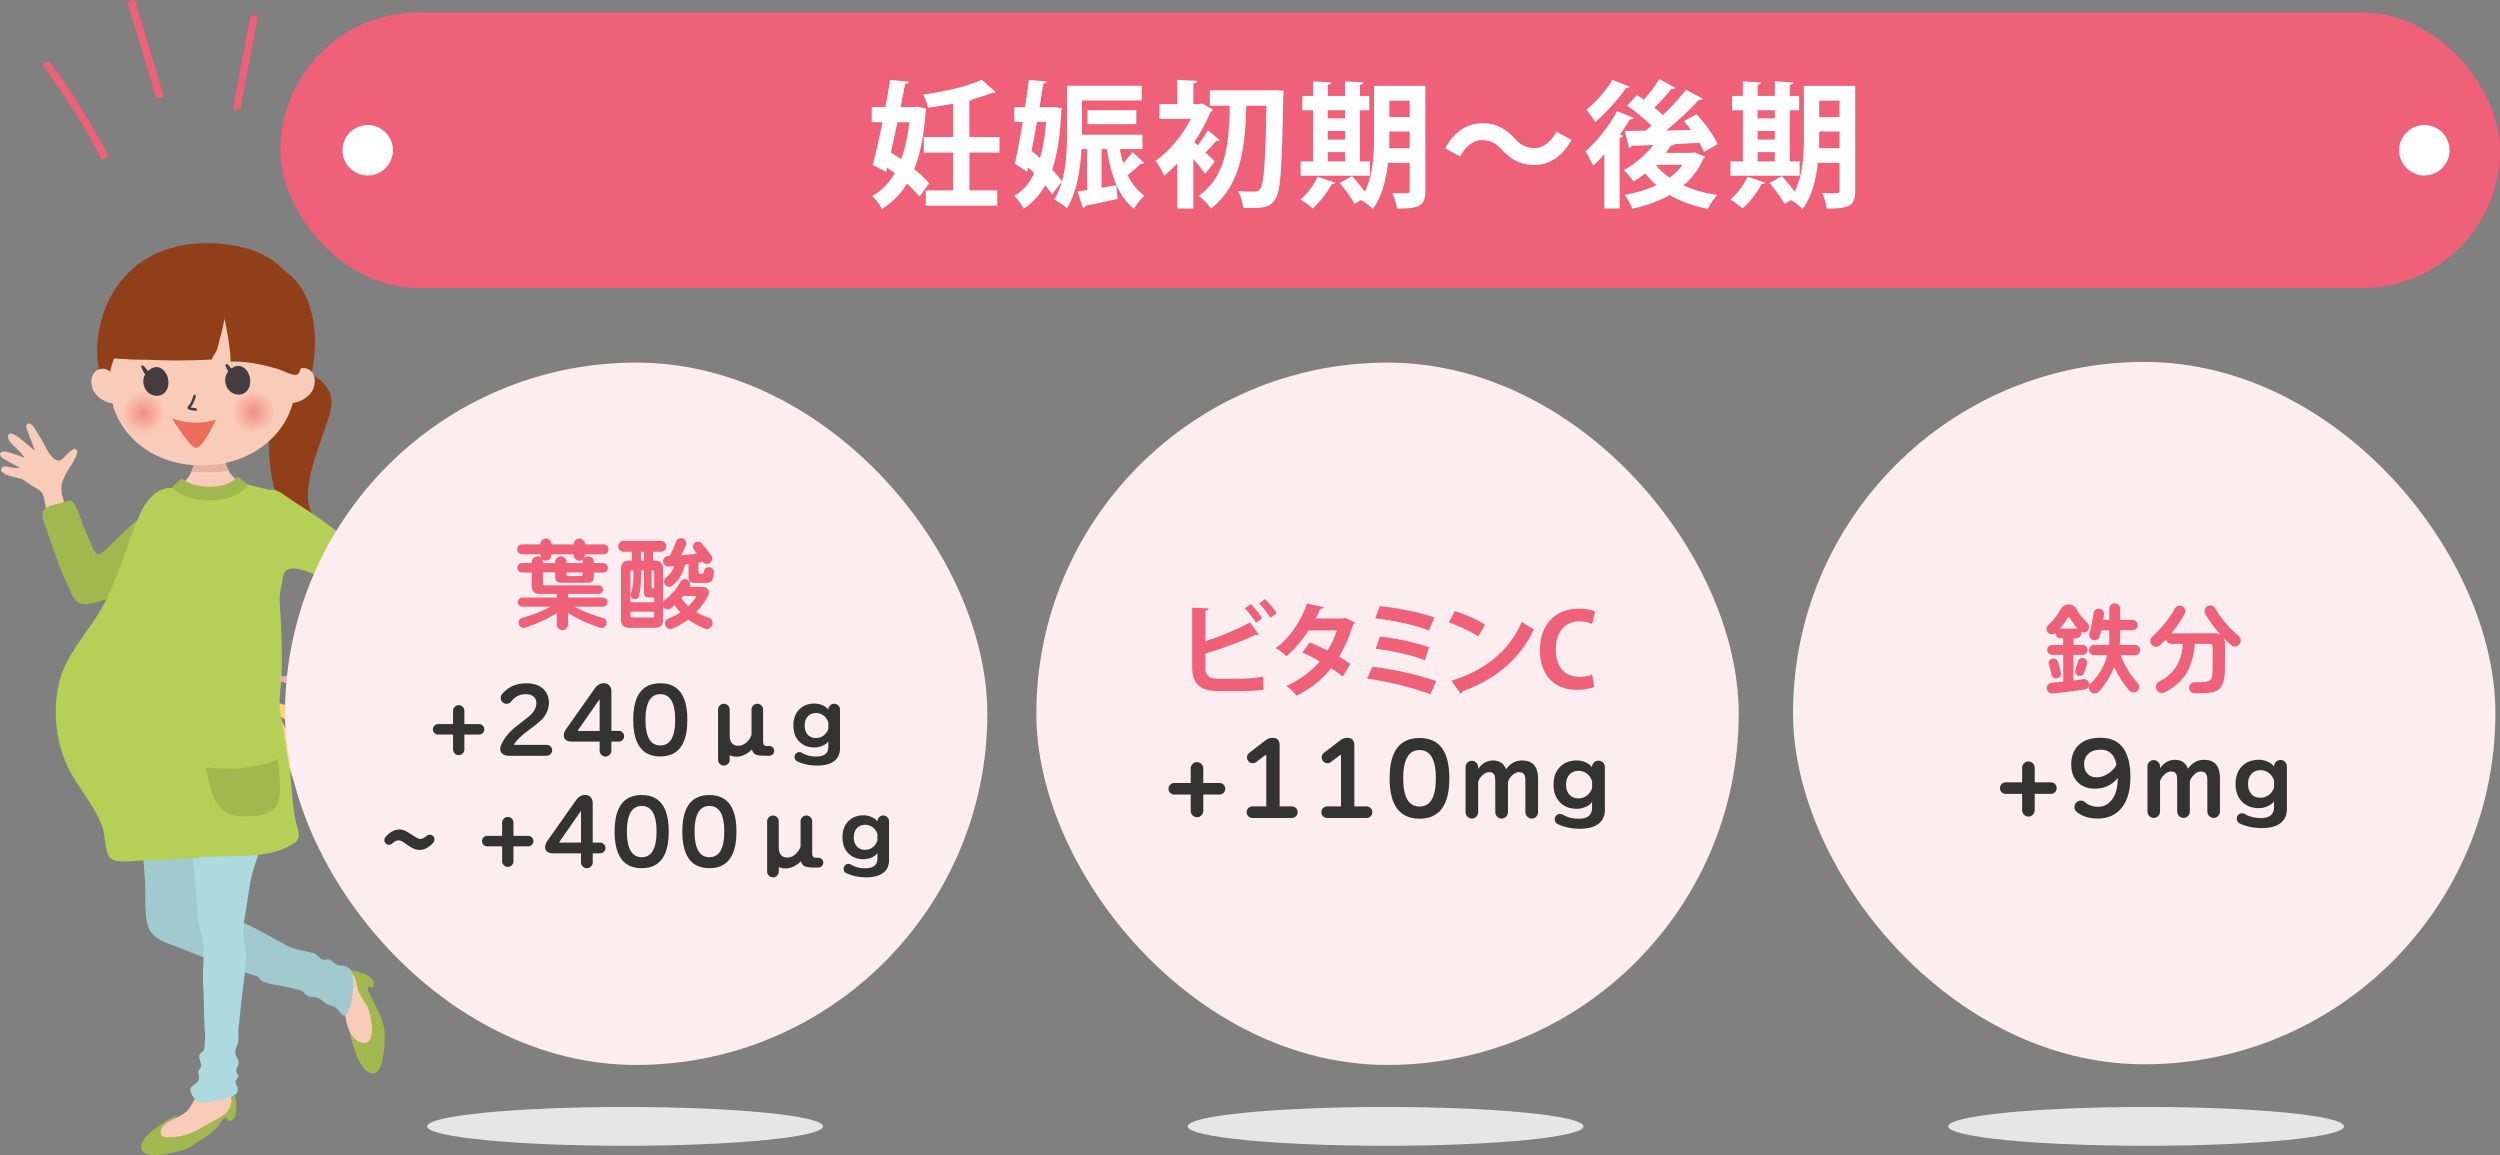
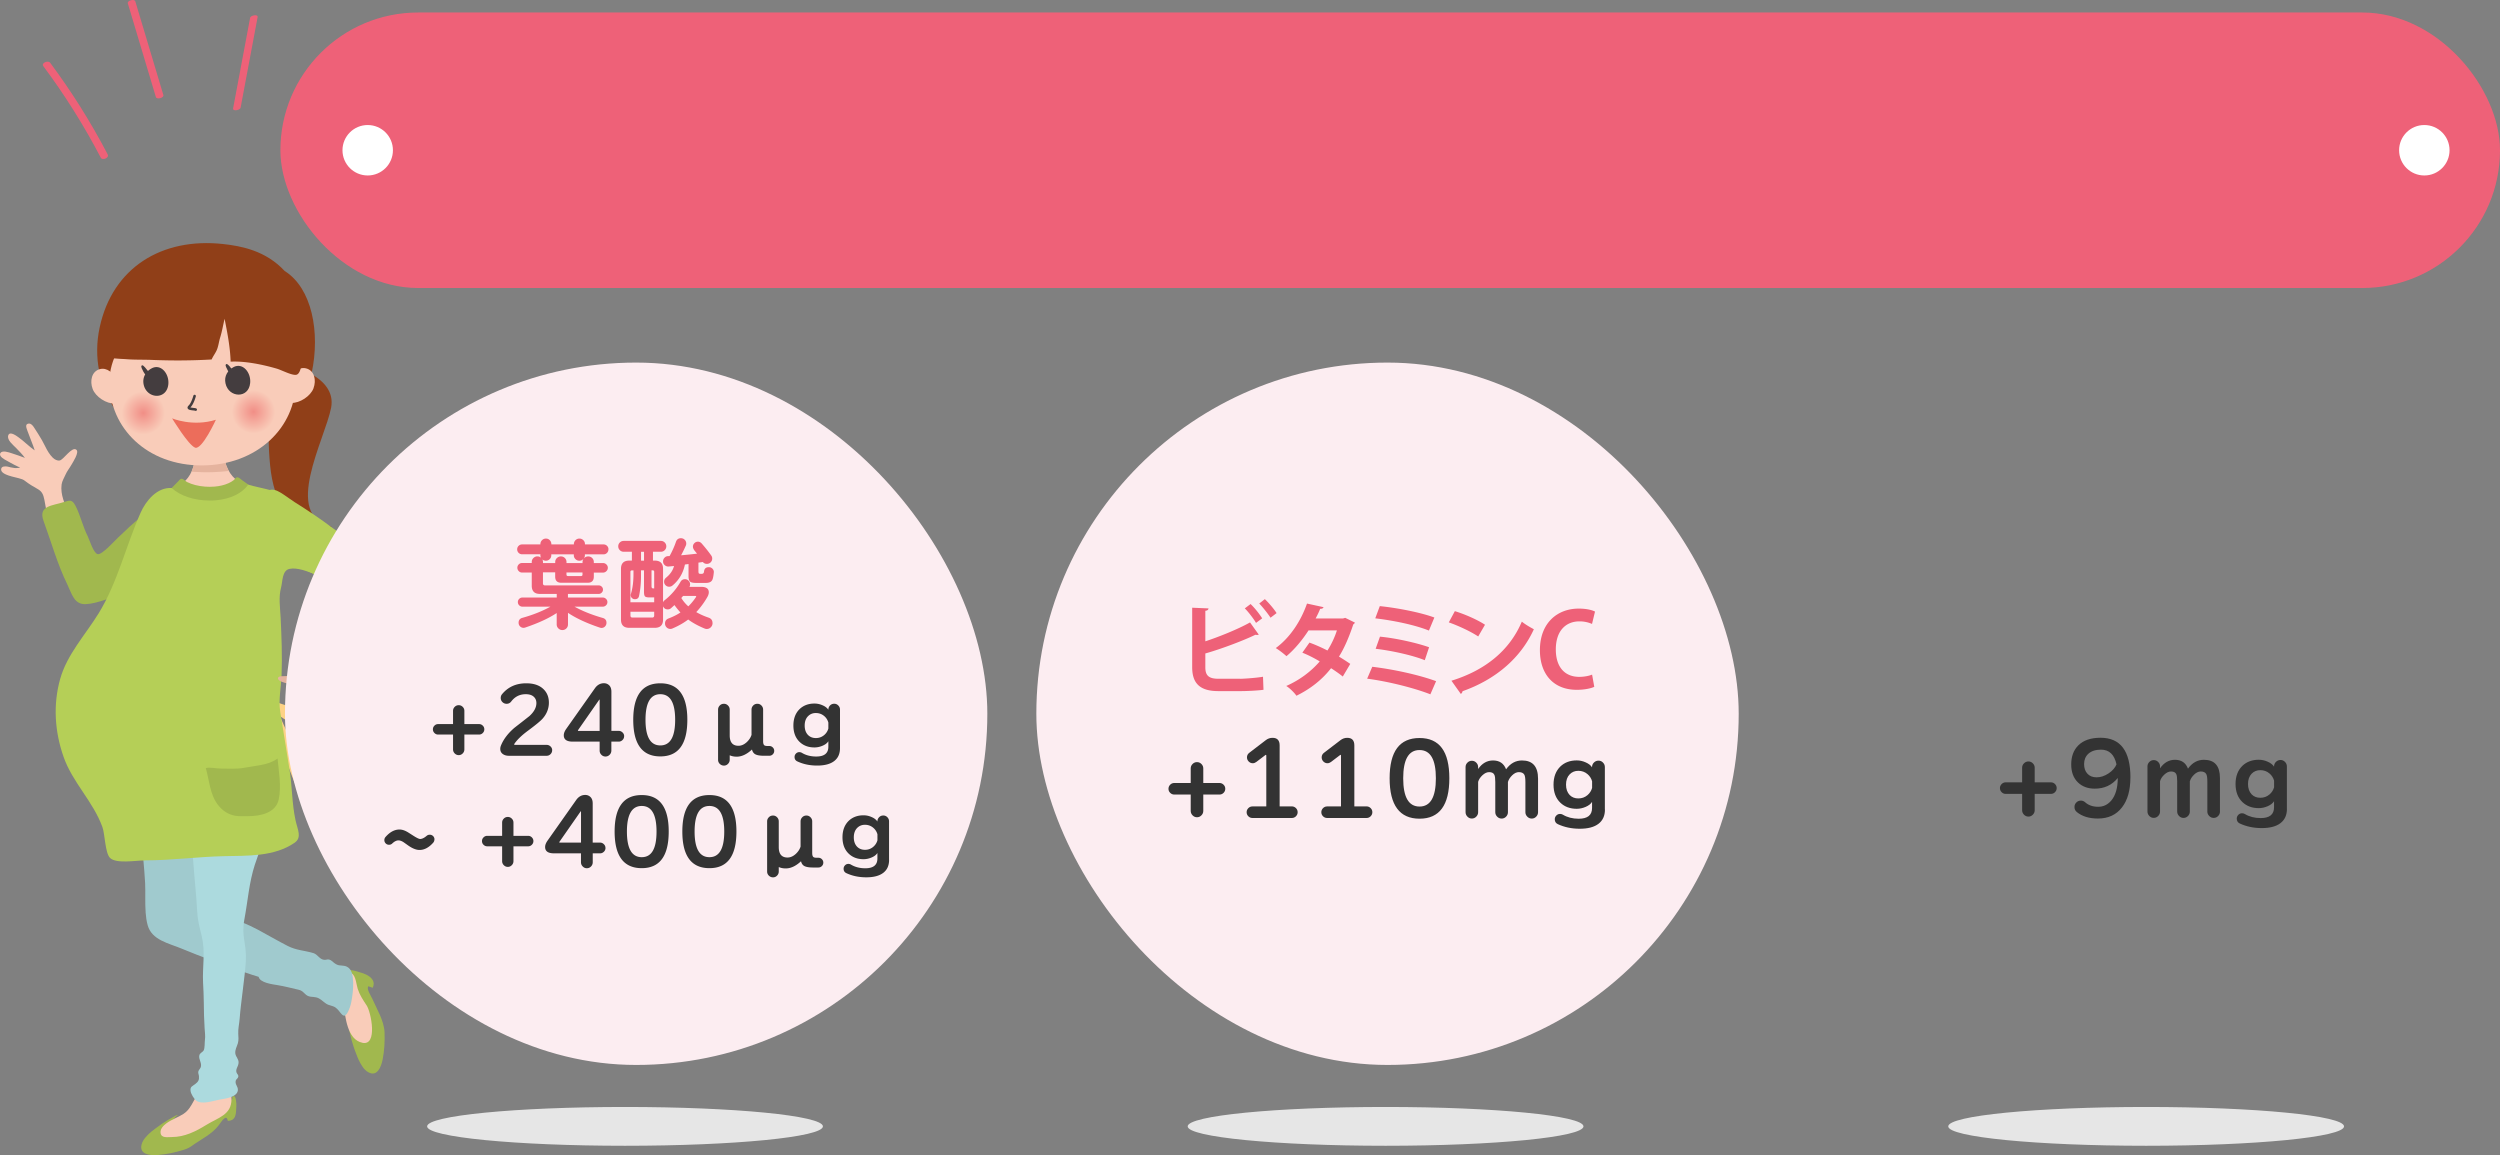
<svg xmlns="http://www.w3.org/2000/svg" xmlns:xlink="http://www.w3.org/1999/xlink" id="Layer_2" viewBox="0 0 644.26 297.7">
  <rect x="0" y="0" width="644.26" height="297.7" fill="#808080" stroke="none" />
  <defs>
    <radialGradient id="radial-gradient" cx="270.83" cy="143.98" fx="270.83" fy="143.98" r="5.59" gradientTransform="rotate(-.19 -11245.496 62093.109)" gradientUnits="userSpaceOnUse">
      <stop offset="0" stop-color="#f18e86" />
      <stop offset="1" stop-color="#f9ccb9" />
    </radialGradient>
    <radialGradient id="radial-gradient-2" cx="242.43" cy="144.19" fx="242.43" fy="144.19" r="5.59" xlink:href="#radial-gradient" />
    <style>.cls-1{fill:#f9ccb9}.cls-3{fill:#e6e6e6}.cls-4{fill:#fff}.cls-5{fill:#ee6178}.cls-6{fill:#fcedf1}.cls-7{fill:#fdd285}.cls-8{fill:#e5b39e}.cls-9{fill:#b5cf57}.cls-11{fill:#333}.cls-12{fill:#903f18}.cls-14{fill:#443d3f}.cls-15{fill:#a1b84e}</style>
  </defs>
  <g id="Layer_1-2">
    <rect class="cls-5" x="72.26" y="3.22" width="572" height="71" rx="35.5" ry="35.5" />
    <circle class="cls-4" cx="94.76" cy="38.72" r="6.5" />
    <circle class="cls-4" cx="624.76" cy="38.72" r="6.5" />
-     <path class="cls-4" d="m236.5 27.5 2.25.53-.21.7c-.42 5.98-1.34 10.9-2.96 14.84 1.58 1.3 2.99 2.6 3.87 3.73l-2.53 3.41c-.77-1.02-1.9-2.18-3.2-3.38-1.65 2.74-3.8 4.85-6.44 6.51-.56-1.05-1.65-2.57-2.53-3.34 2.36-1.27 4.29-3.23 5.8-5.84-.63-.53-1.3-.98-1.93-1.48l-.28 1.12-3.45-1.79c.81-2.92 1.69-6.89 2.53-11.01h-2.78v-3.9h3.52c.46-2.46.88-4.85 1.23-7.03l4.78.49c-.04.32-.32.53-.92.56-.35 1.83-.74 3.87-1.16 5.98h3.69l.7-.11Zm-5.21 4.01c-.56 2.64-1.16 5.31-1.72 7.77.84.53 1.76 1.12 2.67 1.76.98-2.71 1.69-5.91 2.11-9.53h-3.06Zm26.31 7.81h-7.77v9.74H257V53h-18.43v-3.94h7.03v-9.74h-7.53v-4.01h7.53v-8.58c-2.15.42-4.33.74-6.44 1.02-.18-.95-.77-2.46-1.27-3.38 5.56-.77 11.57-2.14 15.12-3.83l3.59 3.2c-.14.18-.28.18-.92.18-1.44.6-3.17 1.16-5.03 1.65-.14.18-.39.32-.84.39v9.36h7.77v4.01Zm30.95-.92c.25 1.27.56 2.5.91 3.66.91-.98 1.79-2.04 2.39-2.88l3.06 2.85c-.14.14-.32.21-.56.21-.11 0-.25-.04-.39-.07-.81.85-2.15 2.01-3.34 2.96 1.09 2.25 2.5 4.08 4.33 5.28-.88.77-2.11 2.29-2.71 3.38-4.01-3.06-5.94-8.65-7-15.37h-1.37v9.95l3.83-.63.32 3.52c-3.09.71-6.26 1.37-8.33 1.76-.07.35-.32.53-.6.6l-1.41-4.29c.74-.11 1.58-.21 2.46-.35V38.43h-1.44c-.28 5.17-1.2 11.15-3.76 15.26-.67-.67-2.36-1.83-3.27-2.25.88-1.41 1.51-2.99 1.97-4.64l-2.53 3.31c-.42-.7-1.06-1.51-1.76-2.39-1.41 2.53-3.24 4.54-5.56 6.08-.53-1.02-1.58-2.53-2.43-3.31 2.18-1.23 3.87-3.2 5.17-5.84l-1.58-1.51-.25 1.12-3.2-2.08c.67-2.85 1.41-6.72 2.07-10.76h-2.18v-3.8h2.78c.35-2.46.7-4.85.95-7.03l4.64.42c-.07.32-.32.49-.91.56-.28 1.86-.6 3.9-.95 6.05h3.03l.67-.04 2.04.28c-.04.28-.11.53-.14.74-.28 6.12-.99 11.12-2.36 15.12 1.02 1.05 1.93 2.11 2.53 3.02 1.2-4.29 1.3-9.14 1.3-12.94V22.09h19.27v3.8h-15.41v8.83h15.58v3.69h-5.87Zm-21.31-7c-.46 2.53-.91 5.06-1.41 7.46.7.56 1.44 1.23 2.18 1.86.81-2.67 1.3-5.8 1.58-9.32h-2.36Zm25.6.6h-12.59v-3.59h12.59V32Zm21.48 4.15c-.18.18-.56.25-.95.18-.63.81-1.76 2.04-2.71 2.99 1.05.98 2 1.9 2.39 2.32l-2.5 3.2c-.7-1.02-1.86-2.5-3.02-3.87v12.77h-4.15V42.13c-1.13 1.2-2.29 2.29-3.41 3.17-.39-1.05-1.51-3.1-2.18-3.87 3.48-2.39 6.93-6.54 9.11-10.8h-8.12v-3.8h4.61v-6.26l5.1.28c-.04.35-.32.56-.95.67v5.31h1.58l.67-.18 2.81 1.65c-.14.21-.35.42-.63.49-1.06 2.64-2.53 5.31-4.22 7.84.28.21.6.49.95.81.88-1.2 1.97-2.74 2.57-3.9l3.06 2.6Zm14.1-12.91 2.36.14c0 .32-.04.95-.07 1.48-.35 18.32-.67 24.51-2.04 26.41-1.44 2.25-2.95 2.43-8.3 2.32-.07-1.23-.6-3.13-1.34-4.36 1.86.14 3.52.14 4.36.14.6 0 .95-.14 1.34-.7.99-1.16 1.37-6.89 1.65-21.42h-5.21c-.28 9.64-.99 20.33-9.14 26.52-.7-1.12-2-2.5-3.13-3.31 7.32-5.13 7.84-14.14 8.02-23.21h-5.14v-3.97h15.65l.99-.04Zm15.69 23.85c-.11.21-.42.39-.88.32-1.16 2.18-3.09 4.68-4.96 6.33-.77-.7-2.18-1.76-3.13-2.36 1.72-1.37 3.45-3.69 4.43-5.84l4.54 1.55Zm8.9-5.49v3.69h-17.83V41.6h3.2V28.41h-2.78v-3.69h2.78v-3.76l4.68.28c-.04.32-.28.49-.88.6v2.88h4.43v-3.76l4.75.28c-.04.32-.28.53-.88.6v2.88h2.39v3.69h-2.39V41.6h2.53Zm-6.4-13.19h-4.43v2.11h4.43v-2.11Zm-4.43 5.35v2.21h4.43v-2.21h-4.43Zm0 5.45v2.39h4.43v-2.39h-4.43Zm25.15-17.09v27.01c0 3.87-1.48 4.68-7.32 4.61-.14-1.09-.67-2.96-1.2-4.01.91.07 1.9.07 2.64.07 1.65 0 1.83 0 1.83-.74v-7.11h-5.59c-.46 4.29-1.55 8.76-3.94 11.92-.6-.67-2.08-1.79-2.99-2.32l-1.69.99c-.74-1.41-2.43-3.73-3.83-5.38l3.2-1.76c1.06 1.16 2.36 2.71 3.27 4.01 2.18-4.33 2.39-9.88 2.39-14.28V22.12h13.22Zm-9.29 13.01c0 .95 0 2-.07 3.06h5.31V33.9h-5.24v1.23Zm5.24-9.18h-5.24v4.22h5.24v-4.22Zm41.7 10.1c-2.36 4.36-5.8 6.47-9.57 6.47-3.34 0-5.91-1.27-8.3-3.87-1.51-1.58-2.78-2.53-5.24-2.53-2.25 0-4.26 1.72-5.59 4.22l-3.87-2.11c2.36-4.36 5.8-6.47 9.57-6.47 3.34 0 5.91 1.27 8.3 3.87 1.51 1.62 2.81 2.53 5.24 2.53 2.25 0 4.26-1.72 5.59-4.22l3.87 2.11Zm8.47 3.69c-.95 1.09-1.93 2.11-2.88 2.99-.39-.92-1.41-2.88-2-3.76 2.81-2.36 6.12-6.47 8.16-10.34l4.29 1.79c-.18.25-.49.39-.99.32a59.22 59.22 0 0 1-2.57 3.97l.84.28c-.11.25-.39.53-.92.56v18.18h-3.94v-14Zm6.51-17.41c-.14.25-.46.39-.91.32-1.86 2.71-5.1 6.4-7.95 8.83-.53-.88-1.62-2.43-2.29-3.2 2.46-1.97 5.31-5.21 6.72-7.7l4.43 1.76Zm16.74 16.92 2.71 1.16c-.11.25-.28.35-.46.49-1.16 2.74-2.96 5.03-5.14 6.89 2.57 1.16 5.52 1.97 8.79 2.46-.88.84-1.97 2.5-2.5 3.59-3.73-.74-7.03-1.93-9.81-3.59-2.85 1.62-6.12 2.78-9.64 3.55-.39-1.05-1.3-2.67-2-3.59 2.95-.49 5.73-1.34 8.19-2.5-1.05-.92-2-1.94-2.85-3.03-.98.77-2 1.51-3.02 2.11-.56-.81-1.76-2.29-2.5-2.95 2.74-1.48 5.59-3.87 7.56-6.47l-5.56.21c-.11.32-.39.49-.67.53l-1.09-4.39c1.51 0 3.31 0 5.31-.04.53-.39 1.02-.85 1.55-1.27-1.65-1.72-4.15-3.73-6.26-5.17l2.53-2.74c.56.35 1.16.78 1.79 1.2 1.44-1.62 2.99-3.69 3.97-5.31l4.12 2.21c-.18.28-.53.35-1.02.32-1.05 1.41-2.85 3.34-4.36 4.82.81.67 1.55 1.3 2.18 1.94 2.25-2.18 4.4-4.54 5.98-6.54l4.33 2.29c-.18.25-.56.39-1.09.35-2.18 2.43-5.31 5.35-8.34 7.84l6.37-.11c-.6-.81-1.23-1.58-1.83-2.29l3.27-1.79c2.11 2.32 4.47 5.49 5.45 7.74l-3.55 1.97c-.28-.67-.67-1.48-1.16-2.32l-6.4.32c-.14.25-.46.42-.91.35-.42.63-.88 1.27-1.37 1.9h6.75l.67-.14Zm-9.99 3.23c.95 1.23 2.11 2.32 3.52 3.31a14.98 14.98 0 0 0 3.38-3.31h-6.89Zm28.17 4.61c-.11.21-.42.39-.88.32-1.16 2.18-3.09 4.68-4.96 6.33-.77-.7-2.18-1.76-3.13-2.36 1.72-1.37 3.45-3.69 4.43-5.84l4.54 1.55Zm8.9-5.49v3.69h-17.83V41.6h3.2V28.41h-2.78v-3.69h2.78v-3.76l4.68.28c-.04.32-.28.49-.88.6v2.88h4.43v-3.76l4.75.28c-.04.32-.28.53-.88.6v2.88h2.39v3.69h-2.39V41.6h2.53Zm-6.4-13.19h-4.43v2.11h4.43v-2.11Zm-4.43 5.35v2.21h4.43v-2.21h-4.43Zm0 5.45v2.39h4.43v-2.39h-4.43Zm25.15-17.09v27.01c0 3.87-1.48 4.68-7.32 4.61-.14-1.09-.67-2.96-1.2-4.01.91.07 1.9.07 2.64.07 1.65 0 1.83 0 1.83-.74v-7.11h-5.59c-.46 4.29-1.55 8.76-3.94 11.92-.6-.67-2.08-1.79-2.99-2.32l-1.69.99c-.74-1.41-2.43-3.73-3.83-5.38l3.2-1.76c1.06 1.16 2.36 2.71 3.27 4.01 2.18-4.33 2.39-9.88 2.39-14.28V22.12h13.22Zm-9.29 13.01c0 .95 0 2-.07 3.06h5.31V33.9h-5.24v1.23Zm5.24-9.18h-5.24v4.22h5.24v-4.22Z" />
    <path class="cls-5" d="m32.94.87 7.23 24.14c.22.73 2.15.21 1.93-.52L34.87.35c-.22-.73-2.15-.21-1.93.52ZM11.16 17.04c5.56 7.46 10.51 15.36 14.82 23.61.41.78 2.24.05 1.77-.86-4.31-8.25-9.26-16.14-14.82-23.61-.53-.72-2.37.05-1.77.86ZM64.45 4.62l-4.38 23.33c-.15.79 1.81.49 1.94-.22L66.39 4.4c.15-.79-1.81-.49-1.94.22Z" />
    <path class="cls-1" d="M19.68 115.9c-1.11-.94-3.25 2.51-4.26 2.76-.63.15-1.35-.26-1.78-.67-.82-.79-1.45-1.85-1.94-2.86-.54-1.13-1.18-2.23-1.85-3.29-.36-.56-.72-1.09-1.06-1.65-.28-.45-.75-1.08-1.36-1.04-1.1.09-.59 1.21-.36 1.88.51 1.46 1.43 3.59 1.88 5.04-1.34-.91-2.86-2.44-4.04-3.27-.53-.38-2.4-1.85-2.79-.59-.37 1.18 1.24 2.43 1.95 3.16.81.84 1.67 1.69 2.36 2.63-1.15-.41-2.27-.86-3.43-1.2-.65-.2-2.4-.87-2.9-.03s1.08 1.64 1.63 1.94c.79.43 1.26.72 2.07 1.13.2.1.53.23.71.35.21.13.51.18.7.33-.46.05-1.03.15-1.5.08-.34-.06-.67-.1-1-.17-.3-.06-.57-.17-.87-.21-.53-.06-1.34-.09-1.52.53-.28.98 1.14 1.52 1.86 1.78 1.16.4 2.41.58 3.57.99.28.1.5.26.73.44 1 .77 2.07 1.42 3.16 2.02 1.19.65 1.52 1.45 1.79 2.78.21 1.04.37 2.1.58 3.14.18.85.34 1.64.56 2.48.08.3.95 3.73.95 3.73l5.93-1.33c-.57-1.46-1.14-2.92-1.72-4.38-.96-2.44-2.22-4.87-1.85-7.57.12-.87.65-1.68.98-2.46.39-.93 1.1-1.78 1.59-2.66.32-.57 2.02-3.14 1.25-3.79Z" />
    <path class="cls-15" d="M32.53 152.7c-3.1.88-7.19 2.85-10.42 2.99-3.03.14-3.59-2.67-4.77-5.09-2.56-5.24-4.12-10.9-6.12-16.36-1.45-3.98 2.32-3.89 5.35-4.89 1.5-.49 2.04-.58 2.86.95 1.28 2.43 1.9 5.39 3.19 7.92.42.83 1.46 4.37 2.57 4.59 1.09.22 4.4-3.5 5.18-4.22 2.05-1.86 3.92-3.92 6.23-5.47" />
    <path class="cls-7" d="M69.13 180.07s.02-.03.03-.04c.72.29 1.36.7 2.1.94 1.5.51 3.05 1.02 4.58 1.39 2.52.61 5.14 1.2 7.74 1.26-.29 2.07-1.4 3.98-1.93 5.99-1.16-.37-2.28-.84-3.36-1.38-.93-.46-1.72-1.11-2.67-1.58-.88-.44-1.74-.92-2.56-1.48-1.3-.87-5.06-3.06-3.93-5.11Z" />
    <path class="cls-7" d="M71.35 182.63c.49 1.48 6 14.11 9.72 18.86 1.04 1.33 2.05 2.53 3.12 3.81-1.44 1.48-3.34 2.4-4.79 3.84-.66-1.51-1.64-3.09-2.32-4.6-1.1-2.45-7.88-20.07-8.33-22.18" />
    <path class="cls-15" d="M89.49 250.1s-.34.35-.35.37l.68.18c1.44 2.25 2.13 5.63 2.78 8.36.48 1.98 1.09 4 .83 6.16-.09.78-.1 1.62-.7 2.16-.44.4-1 .12-1.39-.18-.56-.44-1.07-1.2-1.29-1.97-.1.45.09.87.17 1.27.25 1.14.57 2.29.93 3.38.22.67.46 1.3.72 1.94.17.42.31.85.5 1.25.31.65.68 1.33 1.07 1.9.42.6.92 1.11 1.53 1.43 2.11 1.11 3.19-1.08 3.64-3.34.45-2.29.57-4.62.49-6.91-.11-3.05-1.99-6.03-3.19-8.78-.28-.64-1.59-2.6-.96-3.15.36.12.73.27 1.09.39.8-1.62-.33-2.75-1.72-3.43-.72-.35-4.23-1.53-4.83-1.04Z" />
    <path class="cls-1" d="M93.4 268.74c4.01.81 2.21-7.95 1.09-9.63-.89-1.33-1.8-2.71-2.3-4.26-.36-1.14-.48-3.35-1.55-4-1.64-1-2.97-.21-3.22 1.59-.3 2.2.74 4.28 1.09 6.4.51 3.15.91 9.09 4.9 9.89Z" />
    <path d="M37.52 235.07c.08 1.15.24 2.28.53 3.34 1.05 3.88 5.49 4.68 8.75 6.05 5.42 2.27 10.83 4.14 16.36 6.14 1.16.42 2.32.77 3.49 1.13.36 1.57 3.62 1.93 4.99 2.16 1.78.3 3.53.76 5.26 1.16 1.14.27 1.19.69 2.01 1.34.81.64 1.63.41 2.59.64 1.09.27 1.66 1.05 2.55 1.62.82.53 1.61.45 2.42 1 1.34.92 2 3.46 3.19 1.14.82-1.6 1.03-3.26 1.24-5.02.17-1.44.22-3.7-.25-5.13-.28-.84-.93-1.56-1.9-1.73-1.18-.21-1.53.08-2.66-.78-.41-.31-.74-.72-1.28-.85-.47-.12-.75.13-1.28.07-1.22-.13-1.63-1.38-2.76-1.73-2.31-.7-4.38-.69-6.64-1.85-2.57-1.32-5.05-2.77-7.59-4.14-2.78-1.49-5.75-2.69-8.83-3.36-6.32-1.37-7.02-4.93-6.22-10.55.47-3.32 1.09-6.61.92-10.07-5.19.16-10.4-.98-15.68-.7-.21 4.21.49 8.5.67 12.66.11 2.39-.05 4.99.13 7.47Z" style="fill:#a0cace" />
    <path class="cls-15" d="M60.47 282.57c-.4-.32-.61.19-.61.19v.45c-1.78 1.99-4.85 3.54-7.31 4.91-1.79.99-3.56 2.12-5.72 2.44-.77.12-1.58.34-2.27-.1-.5-.32-.39-.94-.19-1.39.28-.66.87-1.35 1.55-1.77-.46.02-.81.31-1.18.5-1.03.55-2.06 1.16-3.01 1.8-.58.39-1.13.8-1.68 1.22-.36.27-.73.53-1.07.82-.55.47-1.11 1.01-1.55 1.55-.46.56-.82 1.18-.97 1.85-.51 2.33 1.9 2.79 4.19 2.61 2.33-.18 4.61-.68 6.79-1.37.79-.25 1.4-.55 2.02-1 2.34-1.7 5.17-2.97 6.95-5.35.53-.7 1.98-3.11 2.29-1.09 2.33-.02 2.1-2.17 2.21-3.88.04-.58-.11-2.13-.44-2.39Z" />
    <path class="cls-1" d="M47.29 287.06c-1.39.88-3.02 1.4-4.41 2.43-.75.56-1.63 1.42-1.5 2.46.18 1.42 1.77 1.07 2.91 1.07 3.26 0 6.17-1.45 8.88-3.13 3-1.86 6.48-2.55 6.49-6.61 0-1.13-.38-2.2-1.33-2.87-1.36-.96-4.45-.73-5.84.09-2.43 1.44-2.66 4.94-5.21 6.55Z" />
    <path class="cls-12" d="M74.33 94.07s12.58 2.81 11 11c-1.57 8.19-12.7 27.89.14 30.62 0 0-13.89 4.26-15.86-15.76-1.97-20.03 4.72-25.86 4.72-25.86Z" />
    <path class="cls-1" d="m68 143.84-.41-16.76s-4.58-2.03-6.37-3.2c-1.8-1.17-3.5-3.84-3.64-7.86l-.34-10.11-3.55.12h-.17l-3.55.13s.23 6.8.34 10.11c.14 4.02-1.39 6.8-3.1 8.09-1.71 1.29-4.66 3.65-4.66 3.65l-1.36 16.74 26.83-.9Z" />
    <path class="cls-8" d="M58.97 121.36c-.4-.71-.74-1.51-.98-2.44-1.06.1-2.12.18-3.23.22-1.59.05-3.14.02-4.65-.06-.17.93-.44 1.75-.77 2.48 1.81.12 3.57.19 5.52.12 1.46-.05 2.77-.16 4.11-.31Z" />
    <path d="M49.61 219.75c.08.88.16 1.73.21 2.52.28 4.13.77 8.25.98 12.38.12 2.51.61 4.24 1.18 6.58 1 4.12.15 7.88.35 11.99.08 1.73.19 3.44.19 5.18 0 2.21.08 4.42.21 6.61.06 1 .22 1.99.08 3-.1.75 0 1.99-.31 2.65-.24.51-.98.65-1.13 1.3-.24 1.01.67 1.91.39 3-.1.38-.57.78-.65 1.17-.09.48.11.71.16 1.18.1 1.01-.17 1.45-.96 2.06-.72.56-1.36.65-1.2 1.79.1.73.83 1.96 1.42 2.44 1.43 1.17 4.32.1 5.96-.2 1.44-.26 4.66-.6 4.81-2.46.08-.96-.82-1.51-.54-2.47.11-.38.58-.58.64-.96.1-.57-.31-.66-.46-1.15-.27-.9.48-1.47.54-2.48.06-.96-.71-1.49-.83-2.35-.14-.99.39-1.77.65-2.68.24-.82.14-1.63.1-2.45-.07-1.33.28-2.65.37-3.99.28-3.91 1.36-10.79 1.58-14.69.26-4.64-1.24-6.22-.36-10.87.89-4.74 1.19-9.4 2.68-14 .79-2.43 4.36-10.91.92-12.65-1.3-.66-4.91.25-6.34.24-2.03-.02-4.16-.42-6.18-.24-1.58.14-3.12.39-3.73 1.65-1.09 2.27-.95 5.22-.72 7.91Z" style="fill:#acdade" />
    <path class="cls-12" d="M80.3 96.15c-2.29 10.59-17.11 24.9-32.56 21.56-15.45-3.34-25.39-17.95-22.05-33.36 3.33-15.42 16.04-23.17 31.75-21.47 4.81.52 11.08 1.73 15.92 6.96 7.05 4.4 9.21 15.86 6.95 26.32Z" />
    <path class="cls-1" d="M80.8 100.05c-.76 2.05-3.57 3.87-5.7 3.78-1.82-.08-1.29-3.82-.53-5.88s2.54-3.46 4.3-3.02c2.17.54 2.69 3.06 1.92 5.12Zm-56.92.2c.78 2.05 3.59 3.85 5.72 3.74 1.82-.09 1.27-3.83.49-5.88s-2.57-3.45-4.33-2.99c-2.16.56-2.66 3.08-1.88 5.13Z" />
    <path class="cls-1" d="M76.23 98.27c.04 11.92-10 21.62-24.15 21.67-14.14.05-23.83-9.58-23.88-21.5-.04-11.92 13.89-21.63 23.73-21.67 11.61-.04 24.25 9.58 24.29 21.5Z" />
    <path d="M70.93 106.09c.01 3.09-2.48 5.6-5.57 5.61-3.09 0-5.6-2.48-5.61-5.57 0-3.09 2.49-5.6 5.57-5.61 3.09 0 5.6 2.48 5.61 5.57Z" style="fill:url(#radial-gradient)" />
    <path d="M42.54 106.4c.01 3.09-2.49 5.6-5.57 5.61-3.09 0-5.6-2.48-5.61-5.57a5.587 5.587 0 0 1 5.57-5.61c3.09 0 5.6 2.48 5.61 5.57Z" style="fill:url(#radial-gradient-2)" />
    <path d="M44.35 107.81s5.29 2.25 11.29.36c0 0-3.61 7.88-5.37 7.19-1.76-.69-5.92-7.55-5.92-7.55Z" style="fill:#ec6d5b" />
    <path class="cls-14" d="M49.18 105.69c-.41-.07-.73-.2-.83-.49-.07-.23.02-.46.26-.69.6-.55 1.08-2.02 1.22-2.53.05-.18.22-.28.4-.24.18.05.28.23.24.4-.02.08-.54 2.04-1.4 2.85.21.06.58.1.79.13.45.05.66.08.8.2a.33.33 0 0 1-.4.52 6.29 6.29 0 0 0-.47-.07c-.21-.02-.42-.04-.6-.08ZM36.51 92.12c-.2.05-.4-.04-.26-.31.16-.3.48-.57.76-.77.88-.59 2.32-.68 3.09.15.13.13.16.29-.02.38-.19.09-.45.03-.64-.02-.66-.16-1.25-.16-1.9.03-.3.09-.61.29-.87.47-.05.03-.1.06-.16.07Zm27.38.04c.21.05.4-.04.26-.31-.15-.3-.47-.58-.74-.78-.88-.61-2.31-.71-3.1.1-.13.13-.16.29.02.38.19.1.45.04.64 0 .66-.16 1.25-.14 1.9.06.3.09.61.3.86.48.05.03.1.06.16.07Zm-24.77 2.75c-1.47.75-2.5 2.29-2.1 4.19.8 3.74 5.96 4.04 6.36-.09.26-2.69-1.9-5.33-4.27-4.1Z" />
    <path class="cls-14" d="M37.02 94.32c-.24-.2-.51-.32-.61.07-.09.35 1.06 2.6 1.45 2.34.26-.16.56-.4.67-.71-.03.08-1.03-1.2-1.14-1.32-.08-.08-.22-.25-.37-.37Zm23.18.28c-1.47.76-2.5 2.3-2.09 4.19.8 3.74 5.96 4.04 6.36-.09.26-2.69-1.9-5.33-4.27-4.11Z" />
    <path class="cls-14" d="M58.75 93.99c-.24-.2-.51-.32-.61.07-.09.34 1.06 2.6 1.45 2.34.25-.17.56-.4.67-.72-.03.08-1.03-1.2-1.14-1.33-.07-.09-.22-.25-.37-.37Z" />
    <path class="cls-12" d="M76.47 96.55c1.55-.58 1.38-5.43 1.31-6.68-.19-3.12-.81-6.24-2.05-9.12-1.54-3.58-4.02-6.54-7.13-8.55-4.46-2.88-9.78-3.79-14.91-3.86-5.63-.07-11.62.96-16.26 4.7a18.996 18.996 0 0 0-4.17 4.7c-.87 1.41-1.96 2.63-2.76 4.09-.89 1.62-1.42 3.46-1.84 5.28-.19.84-.02 1.71-.24 2.52-.23.87-.84 1.75-.64 2.67.64.14 1.41.02 2.09.09.91.1 1.83.11 2.75.18 2.14.17 4.3.09 6.46.18 5.1.21 10.36.19 15.46-.11.36-.85.95-1.58 1.31-2.4.44-.99.55-2.16.87-3.2.5-1.59.77-3.26 1.16-4.88.73 3.67 1.42 7.22 1.56 11.04 3.76-.19 8.3.76 11.91 1.81 1.18.34 3.81 1.75 4.95 1.58.06 0 .12-.02.18-.05Z" />
    <path class="cls-9" d="M37.42 221.72c6.74 0 13.54-.93 20.27-1.08 6.1-.14 12.9.17 18.19-3.43 2.01-1.37.81-3.37.28-5.82-.95-4.39-.84-8.64-1.55-13.08-.8-5-1.61-10-2.41-15-.46-2.86.25-6.38.36-9.26.19-5.01 0-9.89-.24-14.89-.13-2.6-.57-5.25.12-7.78.4-1.47.22-4.35 2.14-4.77 1.97-.44 4.74.66 6.55 1.38 1.16.46 3.73 2.23 4.49.92 1.23-2.1.89-5.6-.23-7.59-1.33-2.37-3.91-3.94-6.19-5.31-1.28-.77-2.8-1.29-3.94-2.28-.95-.83-.94-2.11-1.25-3.28-.64-2.37-1.83-3.45-4.18-4.1-1.93-.53-3.92-.88-5.84-1.45-.51-.15-1.84-.59-2.4-.53-1.01.12-2.11.84-3.08 1.16-2.66.87-6.51 1.4-9.19.86-1.9-.38-5.02-.61-5.07-.62-3.77-.27-6.67 3.33-8 6.32-3.78 8.49-5.94 18.01-10.84 25.98-3.4 5.52-8.13 10.55-9.91 16.91-1.86 6.63-1.4 13.55.87 20.04 2.31 6.63 7.61 11.48 10.02 18.12.65 1.78.69 6.68 1.95 7.94 1.58 1.58 6.65.66 8.76.67h.3Z" />
    <path class="cls-15" d="M54 128.99c-3.91 0-7.69-1.23-9.74-3.25 0 0 1.56-1.59 1.68-1.71.29-.29.56-.77 1-.64.48.14.83.61 1.28.84.67.34 1.39.58 2.11.77 1.62.41 3.33.54 4.99.4 1.23-.11 2.48-.37 3.61-.89.47-.22.92-.47 1.32-.79.33-.26.54-.81 1.03-.71.35.07.74.47 1.03.68.56.4 1.12.79 1.68 1.19-1.61 2.27-4.58 3.71-8.36 4.05-.55.05-1.09.07-1.64.07Z" />
    <path class="cls-8" d="M79.12 175.07c.37-.47.97-1.62.67-2.21-.26-.5-1.08-.6-1.56-.44-.82.28-1.51.9-2.27 1.3-1.01.52-2.15.53-3.25.54-1.4 0-1.43.88-.19 1.4 1.07.44 2.49.73 3.69.73.98 0 2.29-.54 2.91-1.31Z" />
    <path class="cls-1" d="M84.77 169.43c-.74-.3-1.26.22-1.8.66-1.18.96-2.52 1.34-3.9 1.89-.87.35-1.71.92-2.27 1.66-.32.42-.57.92-.96 1.28-.36.33-.85.53-1.24.83-1.31.99-.68 2.14.34 3.05.97.86 2.33 2.11 3.57 2.51 1.25.41 1.81.91 3.14.28.96-.46 2-1.51 2.27-2.56.43-1.68-.06-3.61 1.31-4.85.48-.44 2.41-1.84 2.18-2.56-.12-.39-.97-.88-1.27-1.14-.4-.35-.86-.83-1.37-1.04Z" />
    <path class="cls-9" d="M68.36 126.5c.52-.13 1.06-.27 1.6-.31 1.06-.08 2.16.63 3.01 1.18 1.01.65 1.95 1.39 2.96 2.03 3.38 2.12 6.66 4.31 9.84 6.71 3.84 2.89 8.13 5.05 12.21 7.53 3.15 1.92 5.6 4.96 3.69 8.68-3.28 6.4-6.17 13.59-11.08 19.06-1.33 1.49-2.9 3.49-4.91 2.48-1.63-.81-4.02-1.92-5.27-3.2 2.44-2.89 3.72-6.71 5.53-10.03 1.03-1.87 2.14-3.7 2.89-5.71.84-2.25-.67-2.77-2.36-3.97-2.93-2.08-6.23-3.33-9.49-4.77" />
    <path class="cls-15" d="M71.08 195.78c.16-.1.31-.21.45-.32.3 3.35 1.03 7.11.3 10.55-.75 3.55-4.82 4.32-7.92 4.32-1.07 0-2.19.08-3.24-.1-1.9-.32-3.35-1.32-4.51-2.82-2.09-2.72-2.23-6.37-3.12-9.46.91-.32 2.67.11 3.74.11 2.14 0 4.2.18 6.33-.23 2.51-.48 5.76-.64 7.98-2.06Z" />
    <rect class="cls-6" x="73.44" y="93.44" width="181" height="181" rx="90.5" ry="90.5" />
    <path class="cls-5" d="M156.79 141.59c0 .35-.12.65-.37.9s-.55.37-.9.37h-4.79v.21c0 .39-.14.72-.42 1.01-.28.28-.62.42-1.01.42s-.72-.14-1.01-.42c-.28-.28-.42-.62-.42-1.01v-.21h-5.8v.24c0 .39-.14.72-.41.99-.27.27-.61.41-.99.41-.34 0-.64-.11-.9-.32.11.21.16.43.16.66v.26h3.15v-.26c0-.41.14-.75.44-1.03.29-.28.63-.42 1.02-.42s.75.14 1.03.42c.28.28.42.63.42 1.03v.26h4.13v-.26c0-.41.15-.75.44-1.03.29-.28.63-.42 1.02-.42s.75.14 1.03.42c.28.28.42.63.42 1.03v.26h2.36c.34 0 .63.12.88.36s.37.53.37.86-.12.63-.37.87c-.25.25-.54.37-.88.37h-2.36v1.03c0 1.06-.53 1.59-1.59 1.59h-6.78c-1.06 0-1.59-.53-1.59-1.59v-1.09h-3.15v2.83c0 .35.18.53.53.53h13.83c.3 0 .56.11.78.32s.33.47.33.77-.11.56-.33.78c-.22.22-.48.33-.78.33h-7.92v.93h8.98c.32 0 .6.12.83.34.24.23.36.5.36.82 0 .34-.12.62-.36.85s-.52.34-.83.34h-7.29c2.08 1.15 4.51 2.12 7.29 2.91.63.18.95.59.95 1.25 0 .37-.13.68-.38.94s-.56.38-.91.38c-.12 0-.27-.03-.42-.08-3.37-1.13-6.11-2.4-8.21-3.81v2.99c0 .41-.14.75-.42 1.03-.28.28-.63.42-1.03.42s-.73-.14-1.02-.42c-.29-.28-.44-.63-.44-1.03v-2.94c-2.01 1.34-4.71 2.59-8.11 3.74-.16.05-.3.08-.42.08-.35 0-.66-.13-.91-.38s-.38-.57-.38-.94c0-.65.32-1.07.95-1.25 2.72-.76 5.14-1.72 7.26-2.89h-7.23c-.32 0-.59-.12-.82-.34-.23-.23-.35-.51-.35-.85 0-.32.12-.59.35-.82s.5-.34.82-.34h8.85v-.93h-4.32c-1.41 0-2.12-.71-2.12-2.12v-3.39h-2.49c-.34 0-.62-.12-.86-.37s-.36-.54-.36-.87.12-.62.36-.86.52-.36.86-.36h2.49v-.26c0-.41.15-.75.44-1.03.29-.28.63-.42 1.02-.42.34 0 .64.12.93.34a1.35 1.35 0 0 1-.16-.64v-.24h-4.71c-.35 0-.65-.12-.9-.37s-.37-.55-.37-.9.12-.65.37-.9.55-.37.9-.37h4.71v-.08c0-.39.14-.72.42-1.01.28-.28.62-.42 1.01-.42s.72.14.99.42.41.62.41 1.01v.08h5.8v-.08c0-.39.14-.72.42-1.01.28-.28.62-.42 1.01-.42s.72.14 1.01.42.42.62.42 1.01v.08h4.79c.35 0 .65.12.9.37s.37.55.37.9Zm-6.68 6.46v-.53h-4.13v.53c0 .26.13.4.4.4h3.34c.26 0 .4-.13.4-.4Zm33.52 12.53c0 .41-.15.76-.44 1.06-.29.3-.64.45-1.04.45-.2 0-.38-.04-.56-.11-1.7-.71-3.11-1.48-4.24-2.33-1.13.87-2.47 1.63-4.03 2.3a1.337 1.337 0 0 1-1.54-.28c-.27-.27-.4-.61-.4-.99 0-.64.3-1.07.9-1.3 1.16-.44 2.19-.95 3.07-1.54-.6-.67-1.11-1.31-1.54-1.91-.35.32-.64.58-.87.79-.23.21-.51.32-.85.32-.58 0-.99-.26-1.22-.79v3.42c0 1.41-.71 2.12-2.12 2.12h-6.6c-1.41 0-2.12-.71-2.12-2.12v-13.08c0-1.41.71-2.12 2.12-2.12h.69v-2.28h-2.12c-.39 0-.72-.14-.99-.41-.27-.27-.41-.6-.41-.99s.14-.72.41-.99c.27-.27.61-.41.99-.41h9.59c.39 0 .72.14.99.41.27.27.41.61.41.99s-.14.72-.41.99c-.28.27-.61.41-.99.41h-2.04v2.28h.48c1.41 0 2.12.71 2.12 2.12v8.63c.09-.21.22-.39.4-.53 1.68-1.32 3.05-2.91 4.11-4.77.25-.44.63-.66 1.14-.66.37 0 .69.13.94.4.26.27.38.57.38.93 0 .23-.05.44-.16.64h2.99c1.32 0 1.99.47 1.99 1.4 0 .37-.12.78-.37 1.22a20.72 20.72 0 0 1-2.86 3.89c.9.53 1.96 1.01 3.18 1.43.67.23 1.01.7 1.01 1.4Zm-15.04-5.4v-1.22h-1.17c-.6 0-.99-.08-1.18-.25s-.28-.59-.28-1.26v-5.48h-.77v1.51c0 1.84-.17 3.53-.5 5.09-.12.57-.48.85-1.06.85-.3 0-.56-.1-.77-.3-.21-.2-.32-.46-.32-.75 0-.11.02-.21.05-.32.44-1.45.66-3.15.66-5.11v-.95h-.37c-.28 0-.42.14-.42.42v7.79h6.12Zm0 3.44v-.98h-6.12v.98c0 .35.18.53.53.53h5.06c.35 0 .53-.18.53-.53Zm-2.62-14.14v-2.28h-.77v2.28h.77Zm2.62 7.15v-4.24c0-.28-.14-.42-.42-.42h-.27v4.13c0 .35.14.53.42.53h.27Zm15.36-4.11c-.09 1.02-.24 1.71-.45 2.04-.28.44-.81.66-1.59.66h-2.46c-.74 0-1.24-.09-1.51-.26-.34-.23-.5-.72-.5-1.48v-3.13l-.93.13c-.46 2.22-1.54 4.04-3.23 5.43-.23.19-.51.29-.85.29-.35 0-.66-.13-.91-.38-.26-.26-.38-.56-.38-.91 0-.41.17-.75.5-1.03 1.08-.88 1.77-1.89 2.06-3.02l-1.35.13c-.39.04-.73-.08-1.03-.34-.3-.27-.45-.59-.45-.98 0-.35.12-.66.37-.93s.55-.41.9-.42l.42-.03c.67-1.22 1.22-2.44 1.64-3.66.21-.62.64-.93 1.27-.93.39 0 .71.13.98.4.26.26.4.59.4.98 0 .19-.04.37-.11.53-.34.78-.74 1.61-1.22 2.49 1.27-.11 2.64-.25 4.11-.42-.23-.28-.46-.57-.69-.85-.25-.35-.37-.67-.37-.95 0-.35.13-.66.38-.91s.56-.38.91-.38c.37 0 .7.16.98.48.95 1.09 1.77 2.12 2.44 3.07.18.25.26.51.26.79 0 .39-.13.71-.4.98s-.59.4-.98.4c-.42 0-.77-.16-1.03-.48l-1.14.16v2.2c0 .3.04.49.11.57s.23.12.48.12h.24c.37 0 .57-.19.61-.58.07-.76.49-1.14 1.25-1.14.37 0 .68.14.94.41.26.27.37.6.33.97Zm-4.61 6.38c.14-.21.09-.32-.16-.32h-3.15l-.45.53c.49.81 1.1 1.53 1.8 2.15.65-.62 1.31-1.4 1.96-2.36Z" />
    <path class="cls-11" d="M124.81 187.95c0 .37-.13.68-.4.95-.26.26-.58.4-.95.4h-3.79v3.82c0 .4-.14.75-.43 1.04-.29.3-.63.44-1.03.44s-.74-.15-1.03-.44c-.29-.3-.43-.64-.43-1.04v-3.82h-3.84c-.37 0-.68-.13-.95-.4-.26-.26-.4-.58-.4-.95s.13-.68.4-.95.58-.4.95-.4h3.84v-3.41c0-.4.14-.74.43-1.03.29-.29.63-.43 1.03-.43s.74.14 1.03.43c.29.29.43.63.43 1.03v3.41h3.79c.37 0 .68.13.95.4.27.26.4.58.4.95Zm17.48 5.4c0 .38-.14.72-.42 1-.28.28-.61.42-1 .42h-9.7c-.67 0-1.21-.16-1.63-.48-.42-.32-.62-.75-.62-1.3 0-.32.08-.66.24-1.01.67-1.58 1.82-3.06 3.43-4.44 1.28-.99 2.56-1.99 3.84-3 1.2-1.09 1.8-2.21 1.8-3.36 0-.69-.24-1.24-.72-1.66-.48-.42-1.15-.62-2.02-.62-1.54 0-2.78.62-3.74 1.87-.3.4-.7.6-1.2.6-.42 0-.77-.15-1.07-.44-.3-.3-.44-.65-.44-1.07 0-.37.11-.69.34-.96 1.54-1.87 3.62-2.81 6.24-2.81 1.84 0 3.27.46 4.29 1.37s1.54 2.12 1.54 3.62-.56 2.96-1.68 4.18c-.5.56-1.7 1.55-3.62 2.98-1.68 1.23-2.87 2.38-3.58 3.43-.13.19-.07.29.17.29h8.14c.38 0 .71.14 1 .41.28.27.42.6.42.98Zm18.55-3.62c0 .38-.14.71-.42.98-.28.27-.6.41-.97.41h-1.9v2.3c0 .42-.15.78-.44 1.08-.3.3-.65.46-1.07.46s-.77-.15-1.07-.46c-.3-.3-.44-.66-.44-1.08v-2.3h-6.94c-1.54 0-2.3-.54-2.3-1.63 0-.5.2-1.03.6-1.61l7.42-10.51c.61-.86 1.38-1.3 2.33-1.3.54 0 1 .19 1.37.56.37.38.55.92.55 1.62v10.1h1.9c.37 0 .69.14.97.41.28.27.42.59.42.96Zm-6.31-1.37v-7.94c0-.18-.05-.19-.14-.05l-5.4 7.75c-.11.16-.07.24.12.24h5.42Zm22.6-2.86c0 6.29-2.32 9.43-6.96 9.43s-6.98-3.14-6.98-9.43 2.33-9.41 6.98-9.41 6.96 3.14 6.96 9.41Zm-3.14 0c0-4.4-1.27-6.6-3.82-6.6s-3.82 2.2-3.82 6.6 1.27 6.6 3.82 6.6 3.82-2.2 3.82-6.6Zm25.53 7.99c0 .35-.12.65-.37.9s-.55.37-.9.37h-1.42c-.96 0-1.67-.12-2.13-.35-.46-.23-.77-.65-.91-1.26-1.33 1.23-2.64 1.85-3.94 1.85-.67 0-1.27-.12-1.8-.36v1.15c0 .42-.15.77-.45 1.07-.29.3-.64.44-1.04.44s-.77-.15-1.07-.44c-.3-.3-.44-.65-.44-1.07v-12.91c0-.42.15-.77.44-1.07s.65-.44 1.07-.44.75.15 1.04.44c.3.3.45.65.45 1.07v6.62c0 1.79.75 2.69 2.26 2.69.75 0 1.47-.32 2.16-.96.59-.56.99-1.18 1.2-1.85v-6.5c0-.42.15-.77.44-1.07.3-.3.65-.44 1.07-.44s.75.15 1.04.44c.29.3.44.65.44 1.07v8.14c0 .64.15 1.02.46 1.13.14.06.38.1.72.1h.41c.35 0 .65.12.9.37s.37.54.37.88Zm16.95-.69c0 1.46-.5 2.57-1.51 3.34s-2.46 1.15-4.37 1.15-3.6-.36-5.13-1.08c-.46-.22-.7-.6-.7-1.13 0-.34.12-.63.36-.88s.53-.37.86-.37c.24 0 .46.06.65.17 1.05.64 2.29.96 3.72.96 2.08 0 3.12-.84 3.12-2.52v-1.42c-.3.48-.8.87-1.5 1.16-.7.3-1.39.44-2.08.44-1.55 0-2.82-.47-3.82-1.42-1.07-1.02-1.61-2.43-1.61-4.22s.54-3.21 1.61-4.25c.99-.94 2.26-1.42 3.82-1.42.7 0 1.38.14 2.04.43.72.3 1.23.7 1.54 1.18v-.05c0-.42.15-.77.44-1.07s.65-.44 1.07-.44.75.15 1.04.44c.3.3.45.65.45 1.07v9.91Zm-3-5.04v-1.56a3.36 3.36 0 0 0-1.08-1.68c-.61-.51-1.32-.77-2.14-.77s-1.47.27-2.02.82c-.58.59-.86 1.4-.86 2.42s.29 1.83.86 2.42c.53.53 1.2.79 2.02.79s1.53-.26 2.14-.77c.53-.45.89-1.01 1.08-1.68Zm-101.52 28.56c0 .32-.1.59-.29.82-1.11 1.26-2.29 1.9-3.55 1.9-.86 0-1.86-.4-2.98-1.2-.7-.5-1.11-.78-1.22-.86-.46-.27-.87-.41-1.22-.41-.51 0-1.06.27-1.63.82-.22.21-.5.31-.81.31-.34 0-.62-.12-.85-.35a1.17 1.17 0 0 1-.35-.85c0-.3.1-.57.29-.79 1.13-1.3 2.34-1.94 3.6-1.94.59 0 1.22.18 1.9.55.13.06.68.41 1.65 1.03.9.58 1.49.86 1.78.86.48 0 1.03-.26 1.66-.79.24-.21.51-.31.81-.31a1.21 1.21 0 0 1 1.23 1.22Zm25.51.43c0 .37-.13.68-.4.95-.26.26-.58.4-.95.4h-3.79v3.82c0 .4-.14.75-.43 1.04-.29.3-.63.44-1.03.44s-.74-.15-1.03-.44c-.29-.3-.43-.64-.43-1.04v-3.82h-3.84c-.37 0-.68-.13-.95-.4-.27-.26-.4-.58-.4-.95s.13-.68.4-.95c.26-.26.58-.4.95-.4h3.84v-3.41c0-.4.14-.74.43-1.03.29-.29.63-.43 1.03-.43s.74.14 1.03.43c.29.29.43.63.43 1.03v3.41h3.79c.37 0 .68.13.95.4s.4.58.4.95Zm18.58 1.77c0 .38-.14.71-.42.98-.28.27-.6.41-.97.41h-1.9v2.3c0 .42-.15.78-.44 1.08s-.65.46-1.07.46-.77-.15-1.07-.46c-.3-.3-.45-.66-.45-1.08v-2.3h-6.94c-1.54 0-2.3-.54-2.3-1.63 0-.5.2-1.03.6-1.61l7.41-10.51c.61-.86 1.38-1.3 2.33-1.3.54 0 1 .19 1.37.56.37.38.55.92.55 1.62v10.1h1.9c.37 0 .69.14.97.41.28.27.42.59.42.96Zm-6.31-1.37v-7.94c0-.18-.05-.19-.14-.05l-5.4 7.75c-.11.16-.07.24.12.24h5.42Zm22.6-2.85c0 6.29-2.32 9.43-6.96 9.43s-6.98-3.14-6.98-9.43 2.33-9.41 6.98-9.41 6.96 3.14 6.96 9.41Zm-3.14 0c0-4.4-1.27-6.6-3.81-6.6s-3.82 2.2-3.82 6.6 1.27 6.6 3.82 6.6 3.81-2.2 3.81-6.6Zm20.59 0c0 6.29-2.32 9.43-6.96 9.43s-6.98-3.14-6.98-9.43 2.33-9.41 6.98-9.41 6.96 3.14 6.96 9.41Zm-3.14 0c0-4.4-1.27-6.6-3.82-6.6s-3.82 2.2-3.82 6.6 1.27 6.6 3.82 6.6 3.82-2.2 3.82-6.6Zm25.53 7.99c0 .35-.12.65-.37.9s-.55.37-.9.37h-1.42c-.96 0-1.67-.12-2.14-.35s-.77-.65-.91-1.26c-1.33 1.23-2.64 1.85-3.94 1.85-.67 0-1.27-.12-1.8-.36v1.15c0 .42-.15.77-.44 1.07-.3.3-.64.44-1.04.44s-.77-.15-1.07-.44c-.3-.3-.45-.65-.45-1.07v-12.91c0-.42.15-.77.45-1.07.29-.3.65-.44 1.07-.44s.75.15 1.04.44c.29.3.44.65.44 1.07v6.62c0 1.79.75 2.69 2.26 2.69.75 0 1.47-.32 2.16-.96.59-.56.99-1.18 1.2-1.85v-6.5c0-.42.15-.77.44-1.07.29-.3.65-.44 1.07-.44s.75.15 1.04.44c.3.3.45.65.45 1.07v8.14c0 .64.15 1.02.46 1.13.14.06.38.1.72.1h.41c.35 0 .65.12.9.37s.37.54.37.88Zm16.95-.69c0 1.46-.5 2.57-1.51 3.34s-2.46 1.15-4.37 1.15-3.6-.36-5.14-1.08c-.46-.22-.7-.6-.7-1.13 0-.34.12-.63.36-.88s.53-.37.86-.37c.24 0 .46.06.65.17 1.06.64 2.3.96 3.72.96 2.08 0 3.12-.84 3.12-2.52v-1.42c-.3.48-.8.87-1.5 1.16-.7.3-1.39.44-2.08.44-1.55 0-2.82-.47-3.81-1.42-1.07-1.02-1.61-2.43-1.61-4.22s.54-3.21 1.61-4.25c.99-.94 2.26-1.42 3.81-1.42.71 0 1.38.14 2.04.43.72.3 1.23.7 1.54 1.18v-.05c0-.42.15-.77.45-1.07.29-.3.65-.44 1.07-.44s.75.15 1.04.44c.29.3.44.65.44 1.07v9.91Zm-3-5.04V215a3.36 3.36 0 0 0-1.08-1.68c-.61-.51-1.32-.77-2.13-.77s-1.47.27-2.02.82c-.57.59-.86 1.4-.86 2.42s.29 1.83.86 2.42c.53.53 1.2.79 2.02.79s1.53-.26 2.13-.77c.53-.45.89-1.01 1.08-1.68Z" />
    <rect class="cls-6" x="267.07" y="93.44" width="181" height="181" rx="90.5" ry="90.5" />
    <path class="cls-5" d="M319.63 174.93c1.38-.03 4.32-.26 5.85-.53.05 1.09.08 2.25.13 3.36-1.46.21-4.34.34-5.69.34h-5.96c-4.64 0-6.73-1.91-6.73-6.15v-15.34l4.21.18c-.05.32-.24.56-.82.61v7.87c3.39-1.11 8.42-3.12 11.52-4.87l2.25 3.15c-.11.05-.26.08-.42.08s-.29-.03-.45-.05c-2.52 1.25-8.4 3.55-12.9 4.82v3.58c0 2.2.98 2.94 3.42 2.94h5.59Zm2.65-19.26c1.06.98 2.33 2.62 2.99 3.68l-1.59 1.17c-.58-1.01-1.96-2.83-2.89-3.74l1.48-1.11Zm3.68-1.27c1.06 1.01 2.38 2.57 3.02 3.6l-1.56 1.19c-.64-1.01-2.01-2.73-2.91-3.66l1.46-1.14Zm23.2 6.04c-.05.18-.21.34-.42.48-1.01 3.07-2.3 6.12-3.68 8.29.93.56 2.15 1.35 2.91 1.88l-1.93 3.26c-.77-.64-2.07-1.54-3.02-2.15-2.33 2.99-5.35 5.35-8.93 7.1-.5-.77-1.77-2.01-2.62-2.52 3.36-1.48 6.33-3.66 8.63-6.33-1.4-.85-3.02-1.67-4.48-2.25l1.83-2.6c1.46.53 3.1 1.25 4.64 2.04 1.03-1.62 1.85-3.36 2.44-5.19h-7.31c-1.64 2.54-3.68 4.98-5.7 6.65-.64-.61-1.93-1.59-2.75-2.09 3.73-2.73 6.49-7.02 8.05-11.47l4.26.93c-.11.29-.4.45-.87.42-.26.71-.74 1.7-1.17 2.49h7.07l.56-.16 2.49 1.22Zm4.48 11.39c5.51.66 11.95 2.07 16.45 3.71l-1.48 3.39c-3.89-1.54-10.7-3.31-16.29-4.03l1.32-3.07Zm1.93-15.63c4.48.45 10.6 1.64 14.07 2.94l-1.4 3.36c-3.76-1.51-9.32-2.62-13.83-3.15l1.17-3.15Zm.05 7.87c3.97.37 9.46 1.59 12.66 2.73l-1.11 3.34c-2.97-1.22-8.45-2.46-12.66-2.94l1.11-3.12Zm19.31-6.57c2.65.82 5.83 2.22 7.76 3.5l-1.75 3.02c-1.91-1.27-5.03-2.73-7.58-3.63l1.56-2.89Zm-.9 17.93c8.93-2.75 15.07-7.95 18.15-15.23.98.79 2.12 1.43 3.1 1.96-3.28 7.23-9.62 12.87-18.38 15.97-.05.29-.21.58-.45.69l-2.41-3.39Zm36.82 1.57c-.77.37-2.41.77-4.5.77-6.12 0-9.51-4.16-9.51-10.2 0-7.12 4.58-10.73 9.99-10.73 2.2 0 3.63.45 4.21.77l-.77 3.18a8.05 8.05 0 0 0-3.26-.66c-3.36 0-6.07 2.3-6.07 7.23 0 4.61 2.36 7.07 6.04 7.07 1.22 0 2.52-.24 3.31-.58l.56 3.15Z" />
    <path class="cls-11" d="M315.76 203.27c0 .41-.15.75-.44 1.05-.29.29-.64.44-1.05.44h-4.18v4.21c0 .44-.16.83-.48 1.15-.32.33-.7.49-1.14.49s-.82-.16-1.14-.49c-.32-.33-.48-.71-.48-1.15v-4.21h-4.24c-.41 0-.75-.15-1.05-.44s-.44-.64-.44-1.05.15-.75.44-1.05c.29-.29.64-.44 1.05-.44h4.24v-3.76c0-.44.16-.82.48-1.14.32-.32.7-.48 1.14-.48s.82.16 1.14.48.48.7.48 1.14v3.76h4.18c.41 0 .75.15 1.05.44.29.29.44.64.44 1.05Zm18.65 6.04c0 .41-.15.75-.44 1.05-.29.29-.64.44-1.05.44h-10.17c-.41 0-.75-.15-1.05-.44-.29-.29-.44-.64-.44-1.05s.15-.75.44-1.05c.29-.29.64-.44 1.05-.44h3.58v-13.09c0-.23-.09-.27-.26-.13l-2.33 1.77c-.28.21-.58.32-.9.32-.41 0-.75-.15-1.05-.45-.29-.3-.44-.65-.44-1.06 0-.48.19-.87.58-1.17l4.26-3.26c.53-.41 1.11-.61 1.75-.61 1.22 0 1.83.65 1.83 1.96v15.71h3.15c.41 0 .75.15 1.05.44.29.29.44.64.44 1.05Zm19.25 0c0 .41-.15.75-.44 1.05-.29.29-.64.44-1.05.44H342c-.41 0-.75-.15-1.05-.44-.29-.29-.44-.64-.44-1.05s.15-.75.44-1.05c.29-.29.64-.44 1.05-.44h3.58v-13.09c0-.23-.09-.27-.26-.13l-2.33 1.77c-.28.21-.58.32-.9.32-.41 0-.75-.15-1.05-.45-.29-.3-.44-.65-.44-1.06 0-.48.19-.87.58-1.17l4.26-3.26c.53-.41 1.11-.61 1.75-.61 1.22 0 1.83.65 1.83 1.96v15.71h3.15c.41 0 .75.15 1.05.44.29.29.44.64.44 1.05Zm19.84-8.74c0 6.94-2.56 10.41-7.68 10.41s-7.71-3.47-7.71-10.41 2.57-10.38 7.71-10.38 7.68 3.46 7.68 10.38Zm-3.47 0c0-4.86-1.4-7.28-4.21-7.28s-4.21 2.43-4.21 7.28 1.4 7.28 4.21 7.28 4.21-2.43 4.21-7.28Zm26.33 8.74c0 .44-.16.83-.48 1.15-.32.33-.7.49-1.14.49s-.83-.16-1.15-.49c-.33-.33-.49-.71-.49-1.15v-7.79c0-.9-.09-1.52-.26-1.85-.25-.46-.72-.69-1.43-.69-.58 0-1.15.27-1.71.81s-.92 1.12-1.1 1.73v7.79c0 .44-.16.83-.48 1.15-.32.33-.7.49-1.14.49s-.83-.16-1.15-.49c-.33-.33-.49-.71-.49-1.15v-7.79c0-.92-.08-1.54-.24-1.85-.21-.46-.66-.69-1.35-.69-.57 0-1.13.26-1.71.79-.57.53-.95 1.1-1.12 1.72v7.81c0 .44-.16.83-.48 1.15-.32.33-.7.49-1.14.49s-.82-.16-1.14-.49c-.32-.33-.48-.71-.48-1.15v-11.63c0-.44.16-.82.48-1.14.32-.32.7-.48 1.14-.48s.82.16 1.14.48c.32.32.48.7.48 1.14v.5c1.02-1.47 2.3-2.2 3.84-2.2 1.66 0 2.78.76 3.36 2.28 1.09-1.52 2.46-2.28 4.11-2.28 2.75 0 4.13 1.57 4.13 4.71v8.61Zm17.24-.69c0 1.61-.56 2.83-1.67 3.68s-2.72 1.27-4.82 1.27-3.97-.4-5.67-1.19c-.51-.25-.77-.66-.77-1.25 0-.37.13-.69.4-.97.27-.27.58-.41.95-.41.26 0 .5.06.71.18 1.17.71 2.53 1.06 4.11 1.06 2.3 0 3.44-.93 3.44-2.78v-1.56c-.33.53-.89.96-1.66 1.29-.77.33-1.53.49-2.29.49-1.71 0-3.12-.52-4.21-1.56-1.18-1.13-1.77-2.68-1.77-4.66s.59-3.54 1.77-4.69c1.09-1.04 2.5-1.56 4.21-1.56.78 0 1.53.16 2.25.48.79.34 1.36.77 1.69 1.3v-.05c0-.46.16-.85.49-1.18.33-.33.72-.49 1.18-.49s.83.16 1.15.49c.33.33.49.72.49 1.18v10.94Zm-3.31-5.56v-1.72c-.21-.74-.61-1.36-1.19-1.85-.67-.57-1.46-.85-2.36-.85s-1.62.3-2.22.9c-.64.65-.95 1.54-.95 2.67s.32 2.02.95 2.68c.58.58 1.32.87 2.22.87s1.69-.28 2.36-.85c.58-.49.98-1.11 1.19-1.85Z" />
-     <rect class="cls-6" x="462.07" y="93.27" width="181" height="181" rx="90.5" ry="90.5" />
-     <path class="cls-5" d="M538.4 176.35c0 .32-.11.6-.33.85s-.48.4-.78.45c-1.94.34-4.71.69-8.32 1.06-.41.04-.76-.08-1.07-.36a1.29 1.29 0 0 1-.46-1.02c0-.37.12-.68.37-.94.25-.26.55-.4.9-.44.67-.07 1.67-.16 2.99-.27v-6.91h-2.86c-.35 0-.65-.13-.9-.38s-.37-.56-.37-.91.13-.65.38-.9.55-.37.89-.37h2.83v-1.72h-.71c-.35 0-.65-.12-.89-.36s-.36-.53-.36-.89v-.11c-.25.21-.55.32-.9.32-.39 0-.72-.13-.99-.4-.27-.26-.41-.59-.41-.98s.17-.76.5-1.06c1.2-1.06 2.18-2.29 2.94-3.68.56-1.04 1.31-1.56 2.25-1.56s1.62.48 2.17 1.43c.65 1.17 1.54 2.29 2.67 3.36.28.26.42.61.42 1.03s-.14.75-.41 1.02-.61.41-1.02.41c-.25 0-.48-.06-.69-.19.05.16.08.29.08.4 0 .35-.12.65-.36.89s-.53.36-.89.36h-.71v1.72h2.33c.35 0 .66.13.91.38.26.26.38.55.38.89 0 .35-.13.66-.38.91s-.56.38-.91.38h-2.36v6.62c.56-.07 1.4-.19 2.52-.34.41-.07.76.03 1.07.29.31.26.46.6.46 1.01Zm-7.29-2.73c0 .33-.11.62-.34.86-.23.24-.51.36-.85.36-.63 0-1.03-.31-1.19-.93-.25-.97-.49-1.84-.71-2.6-.05-.18-.08-.3-.08-.37 0-.33.12-.62.36-.86s.53-.36.86-.36c.6 0 .99.28 1.17.85.53 1.71.79 2.73.79 3.05Zm4.32-11.58c-.78-.87-1.44-1.79-1.99-2.78-.09-.18-.2-.26-.32-.26-.11 0-.21.09-.32.26-.51.88-1.18 1.79-2.01 2.73h4.29c.11 0 .22.02.34.05Zm2.44 8.74c0 .11-.02.22-.05.34-.2.64-.45 1.41-.77 2.33-.18.49-.55.74-1.11.74-.32 0-.59-.11-.82-.33-.23-.22-.34-.5-.34-.83 0-.14.02-.26.05-.37.28-.86.5-1.6.66-2.2.16-.6.55-.9 1.17-.9.34 0 .62.12.86.36s.36.53.36.86Zm13.67-3.26c0 .37-.13.68-.4.94-.26.26-.57.38-.93.38h-3.71c1.01 2.7 2.46 5.1 4.37 7.18.26.28.4.61.4.98 0 .41-.14.75-.42 1.03s-.63.42-1.03.42-.79-.17-1.09-.5c-1.66-1.91-2.95-3.94-3.87-6.09-1.01 2.42-2.32 4.53-3.95 6.33-.3.33-.67.5-1.11.5-.41 0-.76-.15-1.05-.44s-.44-.64-.44-1.05c0-.44.15-.8.45-1.09 2.17-2.08 3.6-4.51 4.29-7.28h-3.37c-.35 0-.66-.13-.93-.38-.27-.26-.4-.57-.4-.94s.13-.68.4-.94c.26-.26.57-.38.93-.38h3.81c.05-.56.08-1.25.08-2.04v-1.72h-2.09c-.07.37-.2.89-.4 1.55-.19.66-.63.99-1.3.99-.39 0-.71-.13-.98-.4s-.4-.58-.4-.95c0-.14.02-.27.05-.4.49-1.68.85-3.42 1.06-5.22.04-.32.19-.59.45-.82.26-.23.56-.34.9-.34.41 0 .74.15 1.01.46.27.31.37.67.32 1.07-.09.62-.16 1.08-.21 1.38h1.59v-2.86c0-.39.14-.72.41-.99.27-.27.61-.41.99-.41s.72.14.99.41c.27.27.41.6.41.99v2.86h3.18c.35 0 .67.13.94.4.28.26.41.57.41.93 0 .37-.14.69-.41.95-.27.26-.59.4-.94.4h-3.18v1.62c0 .62-.04 1.33-.13 2.15h3.95c.35 0 .66.13.93.38.27.26.4.57.4.94Zm25.9-2.45c0 .42-.14.79-.44 1.09-.29.3-.65.45-1.07.45-.37 0-.71-.13-1.01-.4-.67-.6-1.27-1.17-1.8-1.7.18.39.26.84.26 1.35v6.33c0 2.63-.46 4.4-1.38 5.3-.81.78-2.36 1.17-4.63 1.17h-1.8c-.39 0-.72-.14-1.01-.42-.28-.28-.42-.62-.42-1.01s.14-.72.42-1.01c.28-.28.62-.42 1.01-.42h1.27c1.62 0 2.61-.25 2.96-.74.27-.39.4-1.5.4-3.34v-5.01c0-.53-.27-.79-.79-.79h-3.81c-.23 3.02-.93 5.5-2.09 7.44-1.22 2.07-3.09 3.74-5.62 5.03-.25.12-.49.19-.72.19-.44 0-.81-.15-1.11-.45-.3-.3-.45-.67-.45-1.11 0-.64.28-1.1.85-1.4 3.87-2.01 5.88-5.24 6.04-9.69h-2.97c-.33 0-.63-.12-.9-.34a1.3 1.3 0 0 1-.45-.85c-.57.6-1.07 1.1-1.51 1.51-.3.28-.64.42-1.03.42-.42 0-.78-.15-1.07-.45-.29-.3-.44-.65-.44-1.06 0-.44.18-.82.53-1.14 2.29-2.01 4.23-4.41 5.8-7.18.28-.49.7-.74 1.25-.74.4 0 .75.14 1.03.42.28.28.42.63.42 1.03 0 .23-.07.47-.21.71-1.06 1.85-2.19 3.51-3.39 4.95h11.18c.56 0 1.04.1 1.43.29-1.39-1.54-2.67-3.29-3.84-5.27-.14-.25-.21-.49-.21-.74 0-.41.14-.75.42-1.03.28-.28.63-.42 1.03-.42.57 0 .99.24 1.27.71 1.62 2.75 3.65 5.14 6.07 7.15.35.3.53.69.53 1.17Z" />
    <path class="cls-11" d="M530.02 203.1c0 .41-.15.75-.44 1.05-.29.29-.64.44-1.05.44h-4.18v4.21c0 .44-.16.83-.48 1.15-.32.33-.7.49-1.14.49s-.82-.16-1.14-.49-.48-.71-.48-1.15v-4.21h-4.24c-.41 0-.75-.15-1.04-.44-.29-.29-.44-.64-.44-1.05s.14-.75.44-1.05c.29-.29.64-.44 1.04-.44h4.24v-3.76c0-.44.16-.82.48-1.14.32-.32.7-.48 1.14-.48s.82.16 1.14.48c.32.32.48.7.48 1.14v3.76h4.18c.41 0 .76.15 1.05.44s.44.64.44 1.05Zm18.99-2.7c0 3.25-.72 5.8-2.15 7.65-1.46 1.92-3.54 2.89-6.22 2.89-2.26 0-4.07-.56-5.43-1.67-.41-.33-.61-.77-.61-1.3 0-.46.16-.85.48-1.17.32-.32.71-.48 1.17-.48.41 0 .77.14 1.09.42.87.78 1.99 1.17 3.36 1.17s2.45-.53 3.37-1.59c1.11-1.31 1.68-3.25 1.69-5.83-1.5 1.84-3.48 2.75-5.93 2.75-1.77 0-3.21-.53-4.32-1.59-1.17-1.13-1.75-2.68-1.75-4.64 0-2.07.61-3.71 1.83-4.93 1.32-1.31 3.23-1.96 5.72-1.96 5.14 0 7.71 3.42 7.71 10.25Zm-3.58-3.42c-.55-2.53-1.88-3.79-4-3.79-1.38 0-2.46.35-3.26 1.06-.72.67-1.09 1.55-1.09 2.65 0 1.02.27 1.84.82 2.44.56.65 1.37.98 2.41.98s2.06-.34 3.1-1.03c.99-.67 1.66-1.44 2.01-2.3Zm26.67 12.16c0 .44-.16.83-.48 1.15-.32.33-.7.49-1.14.49s-.83-.16-1.15-.49c-.33-.33-.49-.71-.49-1.15v-7.79c0-.9-.09-1.52-.27-1.85-.25-.46-.72-.69-1.43-.69-.58 0-1.15.27-1.71.81s-.92 1.12-1.1 1.73v7.79c0 .44-.16.83-.48 1.15-.32.33-.7.49-1.14.49s-.83-.16-1.15-.49c-.33-.33-.49-.71-.49-1.15v-7.79c0-.92-.08-1.54-.24-1.85-.21-.46-.66-.69-1.35-.69-.57 0-1.13.26-1.71.79-.57.53-.95 1.1-1.12 1.72v7.81c0 .44-.16.83-.48 1.15-.32.33-.7.49-1.14.49s-.82-.16-1.14-.49c-.32-.33-.48-.71-.48-1.15V197.5c0-.44.16-.82.48-1.14.32-.32.7-.48 1.14-.48s.82.16 1.14.48c.32.32.48.7.48 1.14v.5c1.02-1.47 2.3-2.2 3.84-2.2 1.66 0 2.78.76 3.36 2.28 1.1-1.52 2.46-2.28 4.11-2.28 2.76 0 4.13 1.57 4.13 4.71v8.61Zm17.25-.69c0 1.61-.56 2.83-1.67 3.68-1.11.85-2.72 1.27-4.82 1.27s-3.97-.4-5.67-1.19c-.51-.25-.77-.66-.77-1.25 0-.37.13-.69.4-.97.27-.27.58-.41.95-.41.27 0 .5.06.71.18 1.17.71 2.54 1.06 4.11 1.06 2.3 0 3.44-.93 3.44-2.78v-1.56c-.33.53-.89.96-1.65 1.29-.77.33-1.53.49-2.29.49-1.71 0-3.12-.52-4.21-1.56-1.18-1.13-1.77-2.68-1.77-4.66s.59-3.54 1.77-4.69c1.1-1.04 2.5-1.56 4.21-1.56.78 0 1.53.16 2.25.48.79.34 1.36.77 1.69 1.3v-.05c0-.46.16-.85.49-1.18.33-.33.72-.49 1.18-.49s.82.16 1.15.49c.33.33.49.72.49 1.18v10.94Zm-3.31-5.56v-1.72c-.21-.74-.61-1.36-1.19-1.85-.67-.57-1.46-.85-2.36-.85s-1.62.3-2.22.9c-.63.65-.95 1.54-.95 2.67s.32 2.02.95 2.68c.58.58 1.32.87 2.22.87s1.69-.28 2.36-.85c.58-.49.98-1.11 1.19-1.85Z" />
    <ellipse class="cls-3" cx="161.07" cy="290.27" rx="51" ry="5" />
    <ellipse class="cls-3" cx="357.07" cy="290.27" rx="51" ry="5" />
    <ellipse class="cls-3" cx="553.07" cy="290.27" rx="51" ry="5" />
  </g>
</svg>